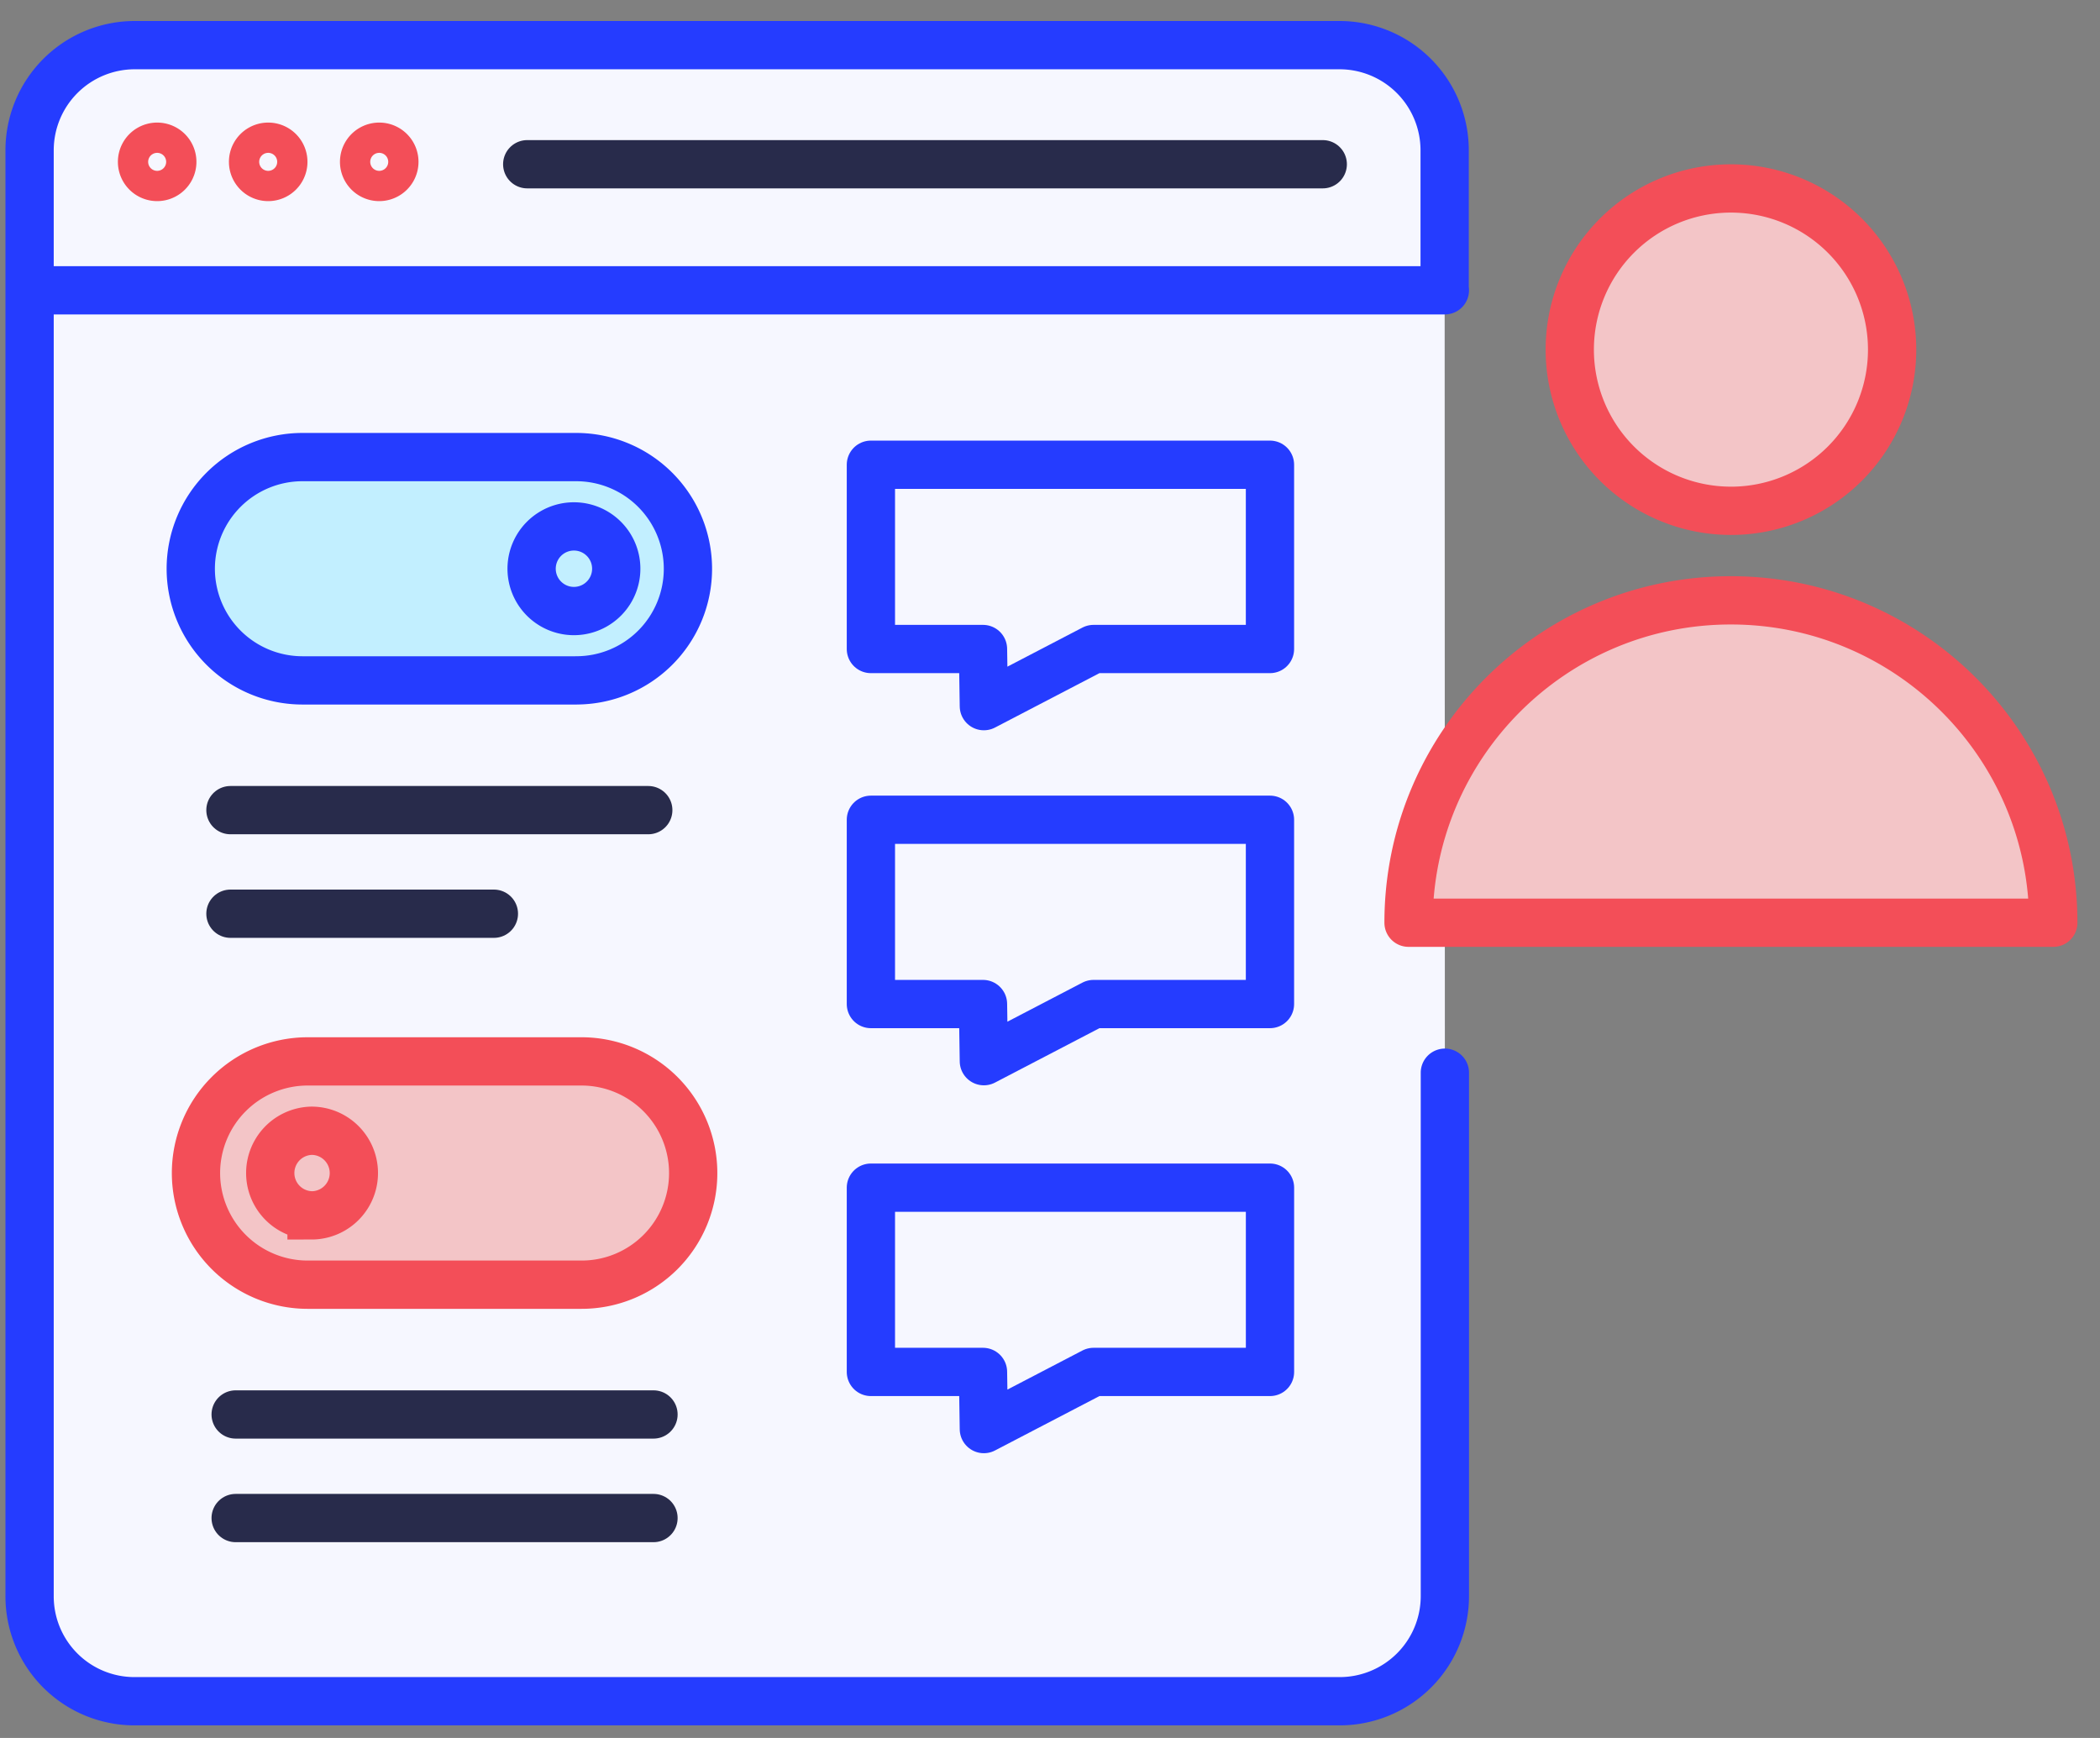
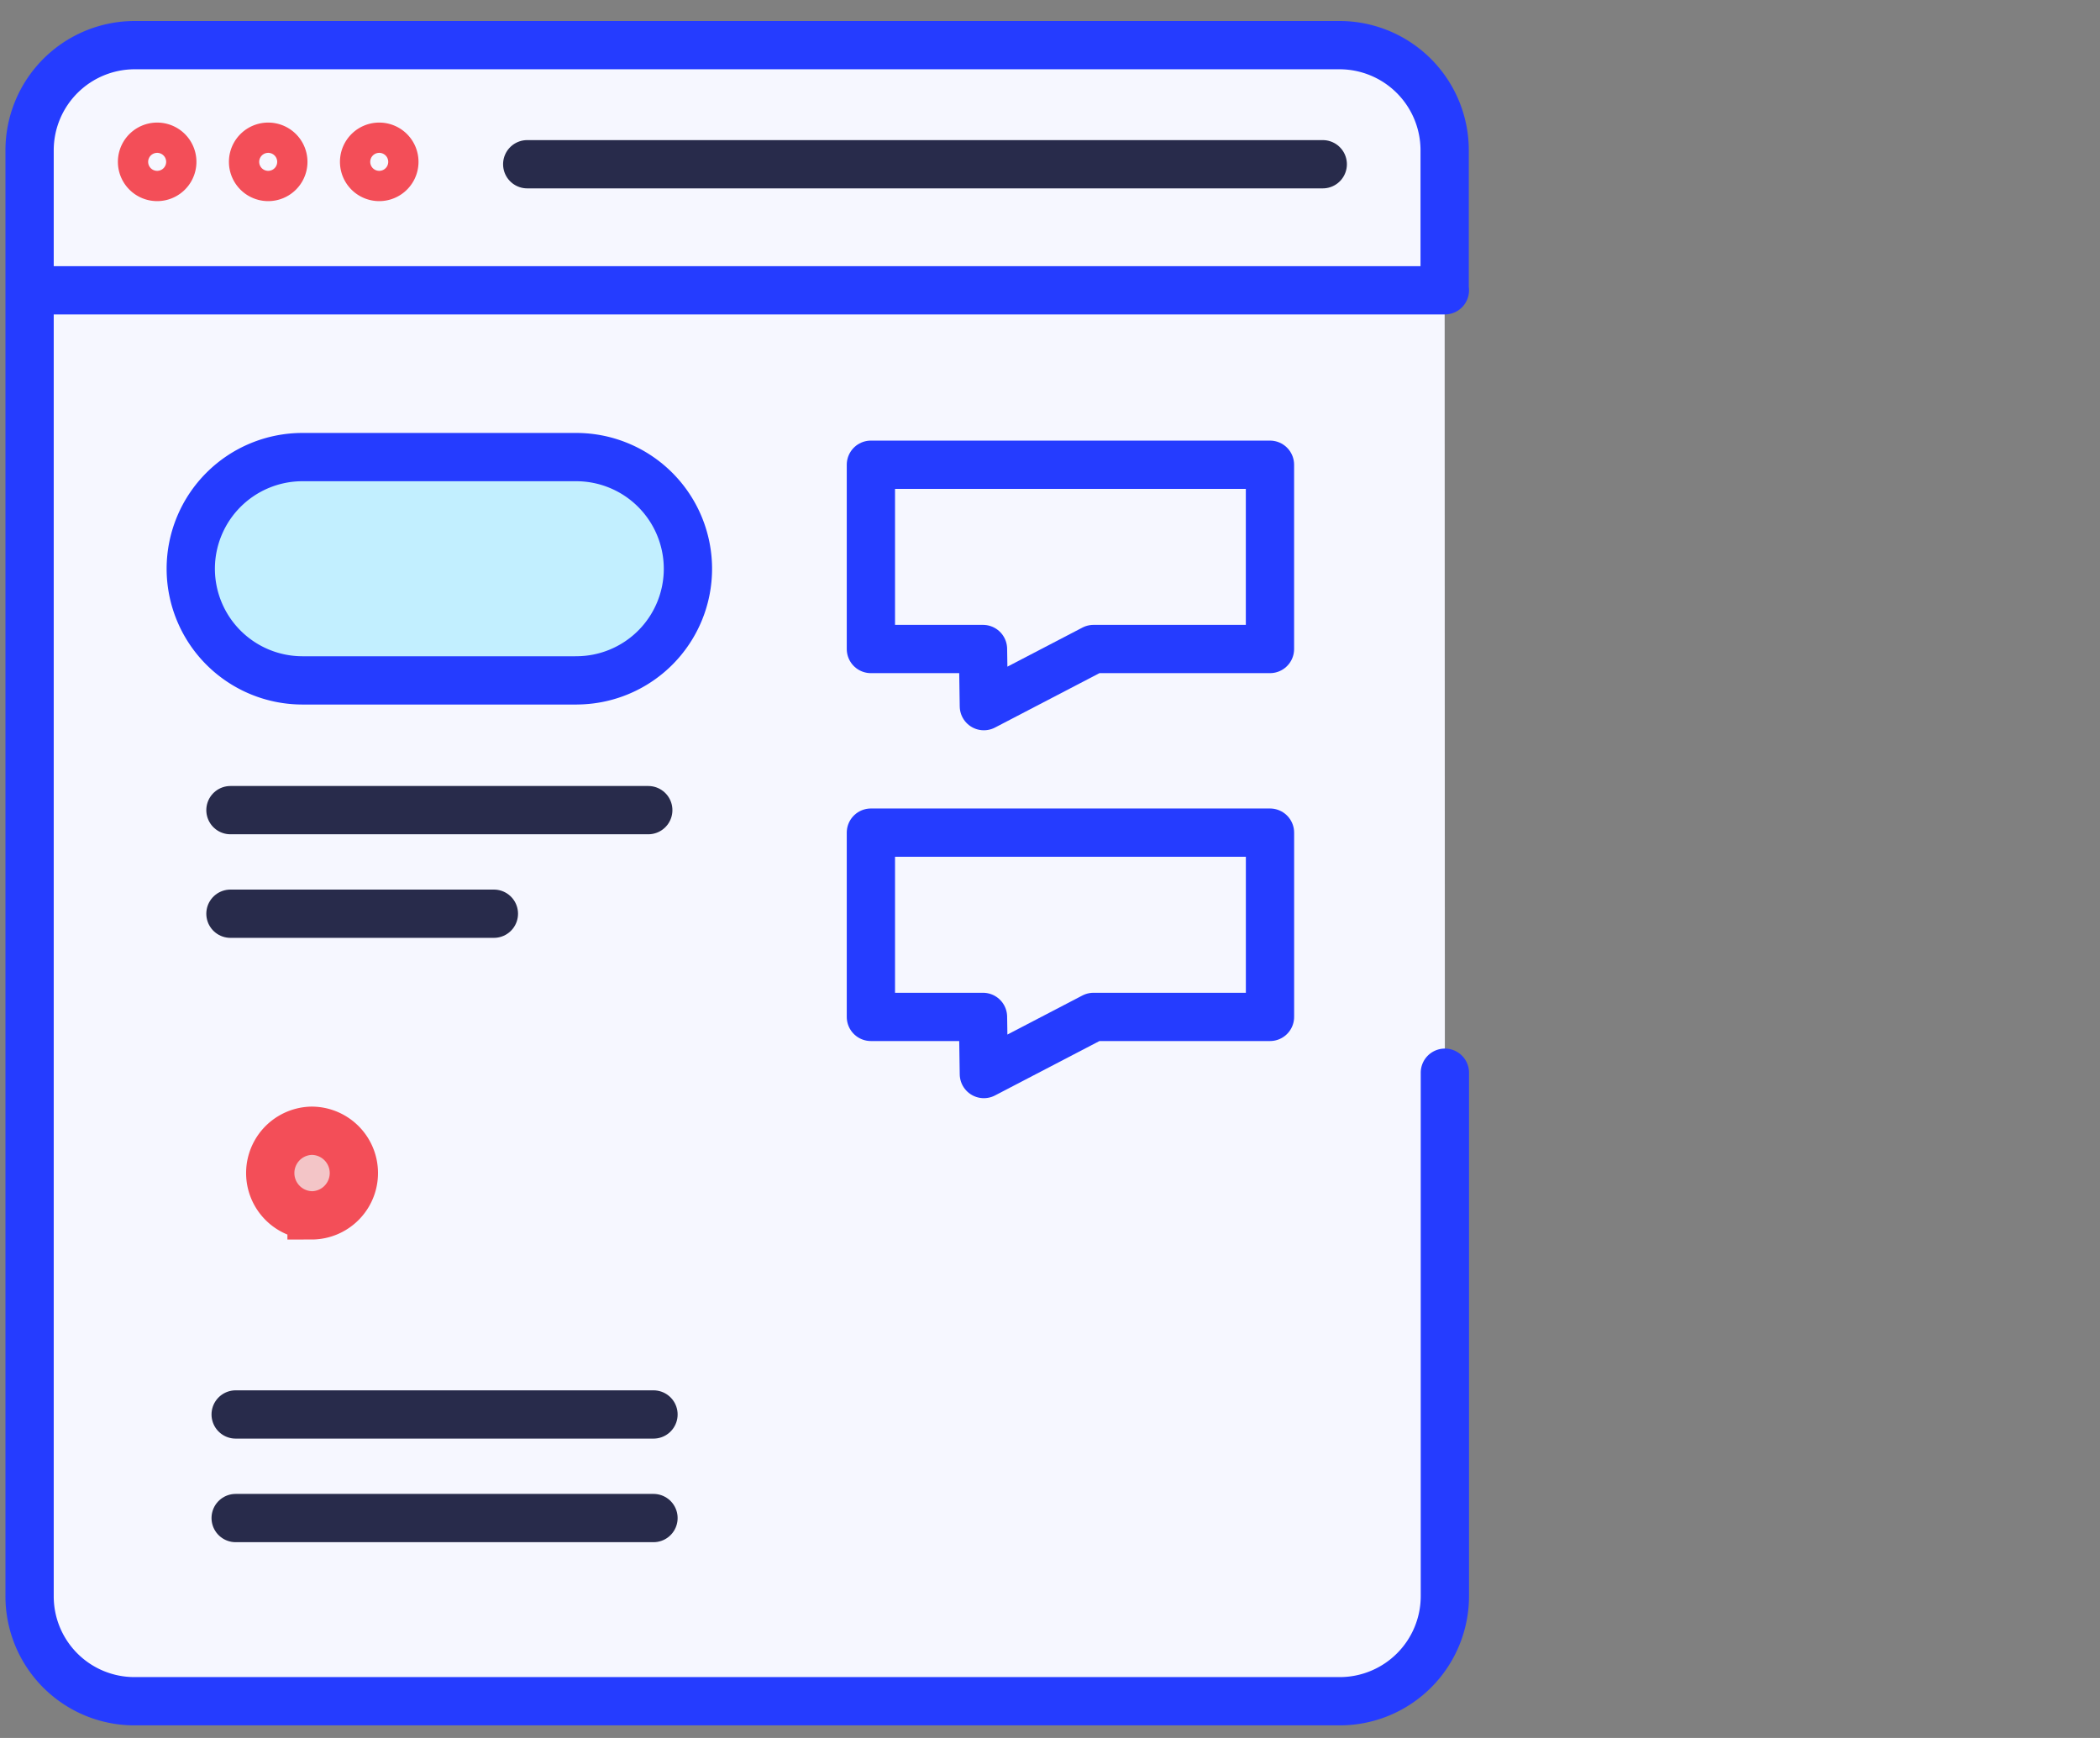
<svg xmlns="http://www.w3.org/2000/svg" width="87" height="72" fill="none">
  <rect width="100%" height="100%" fill="#808080" stroke="none" />
  <path d="M59.859 44.44v21.683a4.357 4.357 0 0 1-4.355 4.355H5.58a4.345 4.345 0 0 1-4.354-4.355V6.226A4.357 4.357 0 0 1 5.58 1.87h49.915a4.357 4.357 0 0 1 4.355 4.355v5.8" fill="#F6F7FF" />
  <path d="M59.859 44.44v21.683a4.357 4.357 0 0 1-4.355 4.355H5.58a4.345 4.345 0 0 1-4.354-4.355V6.226A4.357 4.357 0 0 1 5.58 1.87h49.915a4.357 4.357 0 0 1 4.355 4.355v5.8m-58.624.001h58.633" stroke="#253CFF" stroke-width="2" stroke-miterlimit="10" stroke-linecap="round" />
  <path d="M21.842 6.804H54.8" stroke="#282B4B" stroke-width="2" stroke-miterlimit="10" stroke-linecap="round" />
  <path d="M23.876 28.187H12.529a4.629 4.629 0 0 1-4.626-4.626 4.629 4.629 0 0 1 4.626-4.625h11.347A4.629 4.629 0 0 1 28.5 23.56a4.623 4.623 0 0 1-4.625 4.626Z" fill="#C2EFFF" stroke="#253CFF" stroke-width="2" stroke-miterlimit="10" stroke-linecap="round" stroke-linejoin="round" />
  <path d="M9.547 33.562h17.31m-17.31 4.291h10.914" stroke="#282B4B" stroke-width="2" stroke-miterlimit="10" stroke-linecap="round" />
-   <path d="M23.777 25.314a1.753 1.753 0 1 0 0-3.506 1.753 1.753 0 0 0 0 3.506Z" fill="#C2EFFF" stroke="#253CFF" stroke-width="2" stroke-miterlimit="10" stroke-linecap="round" stroke-linejoin="round" />
-   <path d="M24.092 53.222H12.745a4.629 4.629 0 0 1-4.626-4.625 4.629 4.629 0 0 1 4.626-4.626h11.347a4.629 4.629 0 0 1 4.626 4.626 4.623 4.623 0 0 1-4.626 4.625Z" fill="#F3C5C7" stroke="#F34E58" stroke-width="2" stroke-miterlimit="10" stroke-linecap="round" />
  <path d="M9.763 58.598h17.31m-17.31 4.291h17.31" stroke="#282B4B" stroke-width="2" stroke-miterlimit="10" stroke-linecap="round" />
  <path d="M12.907 50.35a1.753 1.753 0 1 0 0-3.506 1.753 1.753 0 0 0 0 3.505Z" fill="#F3C5C7" stroke="#F34E58" stroke-width="2" stroke-miterlimit="10" stroke-linecap="round" />
-   <path d="M52.613 19.253H36.08v7.634h4.644l.036 2.367 4.544-2.367h7.309v-7.634Zm0 14.708H36.08v7.634h4.644l.036 2.367 4.544-2.367h7.309v-7.634Zm0 15.241H36.08v7.634h4.644l.036 2.367 4.544-2.367h7.31v-7.634Z" fill="#F6F7FF" stroke="#253CFF" stroke-width="2" stroke-miterlimit="10" stroke-linecap="round" stroke-linejoin="round" />
+   <path d="M52.613 19.253H36.08v7.634h4.644l.036 2.367 4.544-2.367h7.309v-7.634ZH36.08v7.634h4.644l.036 2.367 4.544-2.367h7.309v-7.634Zm0 15.241H36.08v7.634h4.644l.036 2.367 4.544-2.367h7.31v-7.634Z" fill="#F6F7FF" stroke="#253CFF" stroke-width="2" stroke-miterlimit="10" stroke-linecap="round" stroke-linejoin="round" />
  <path d="M6.511 7.332a.627.627 0 1 0 0-1.254.627.627 0 0 0 0 1.254Zm4.6 0a.627.627 0 1 0 0-1.254.627.627 0 0 0 0 1.254Zm4.6 0a.627.627 0 1 0 0-1.254.627.627 0 0 0 0 1.254Z" stroke="#F34E58" stroke-width="2" stroke-miterlimit="10" stroke-linecap="round" />
-   <path d="M71.71 21.162a6.677 6.677 0 1 0 0-13.355 6.677 6.677 0 0 0 0 13.354Zm13.354 17.064h-26.71c0-7.365 5.972-13.355 13.351-13.355 7.38 0 13.36 5.99 13.36 13.355Z" fill="#F3C5C7" stroke="#F34E58" stroke-width="2" stroke-miterlimit="10" stroke-linecap="round" stroke-linejoin="round" />
</svg>